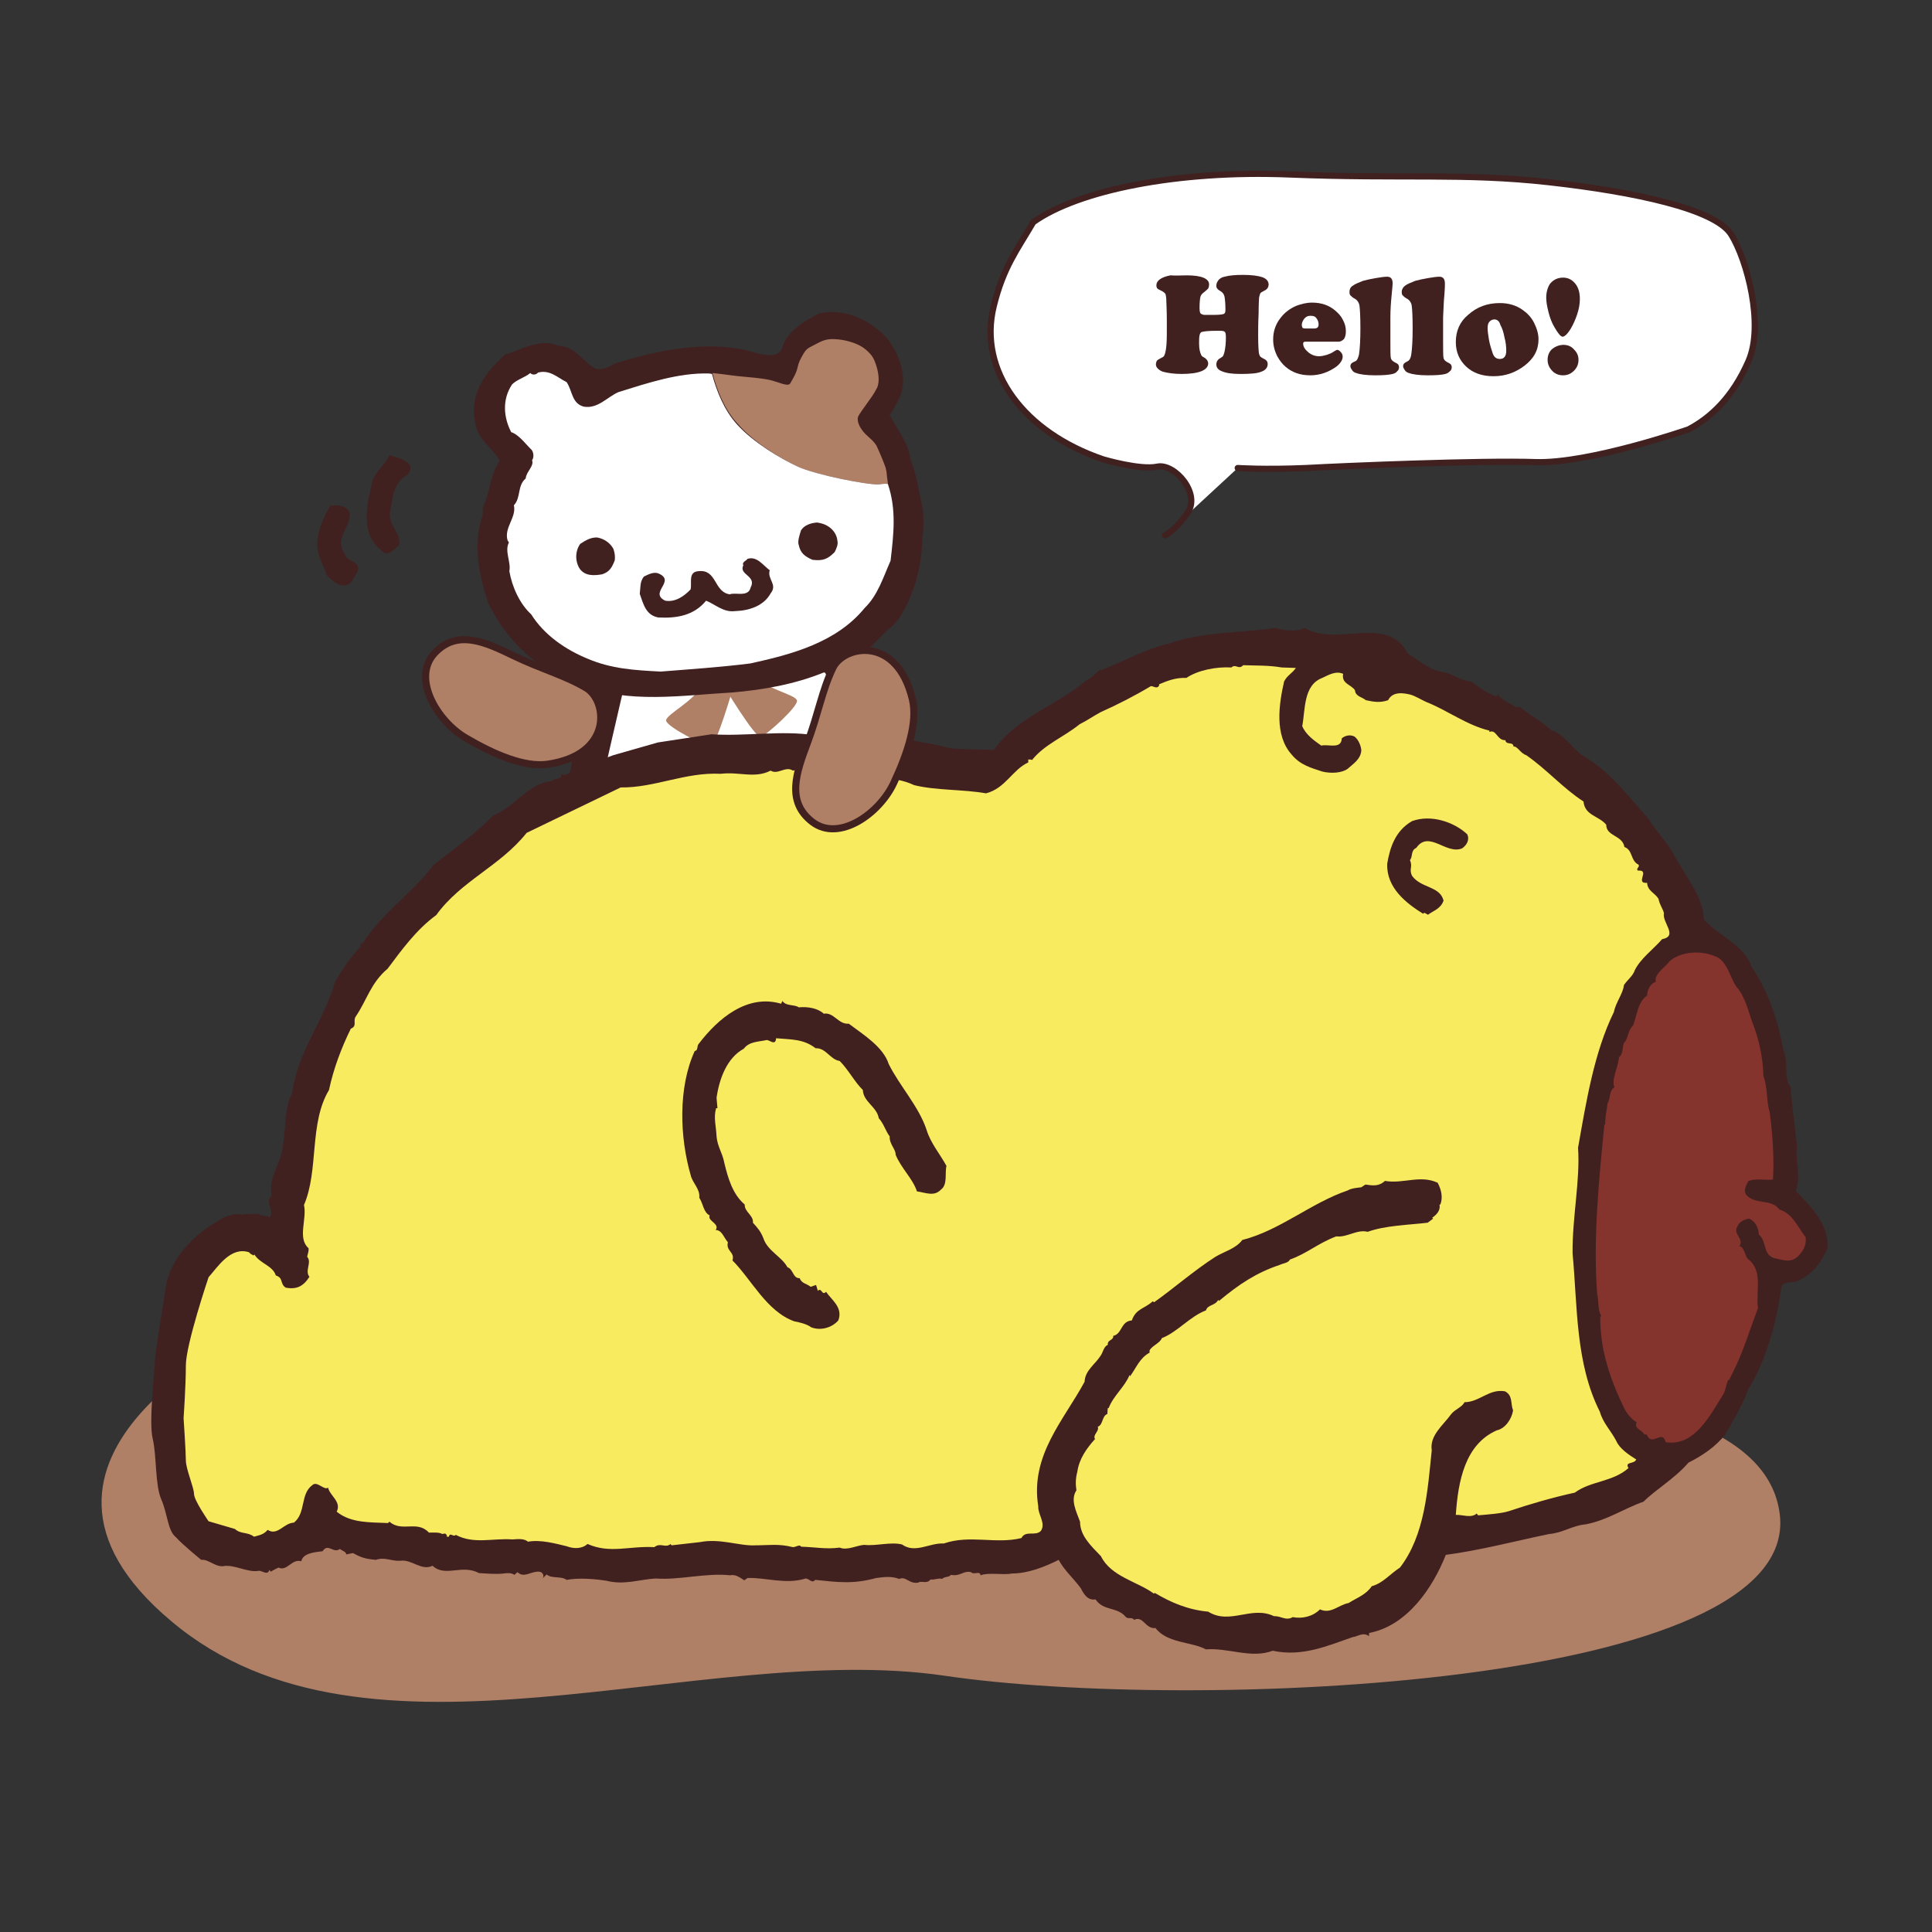
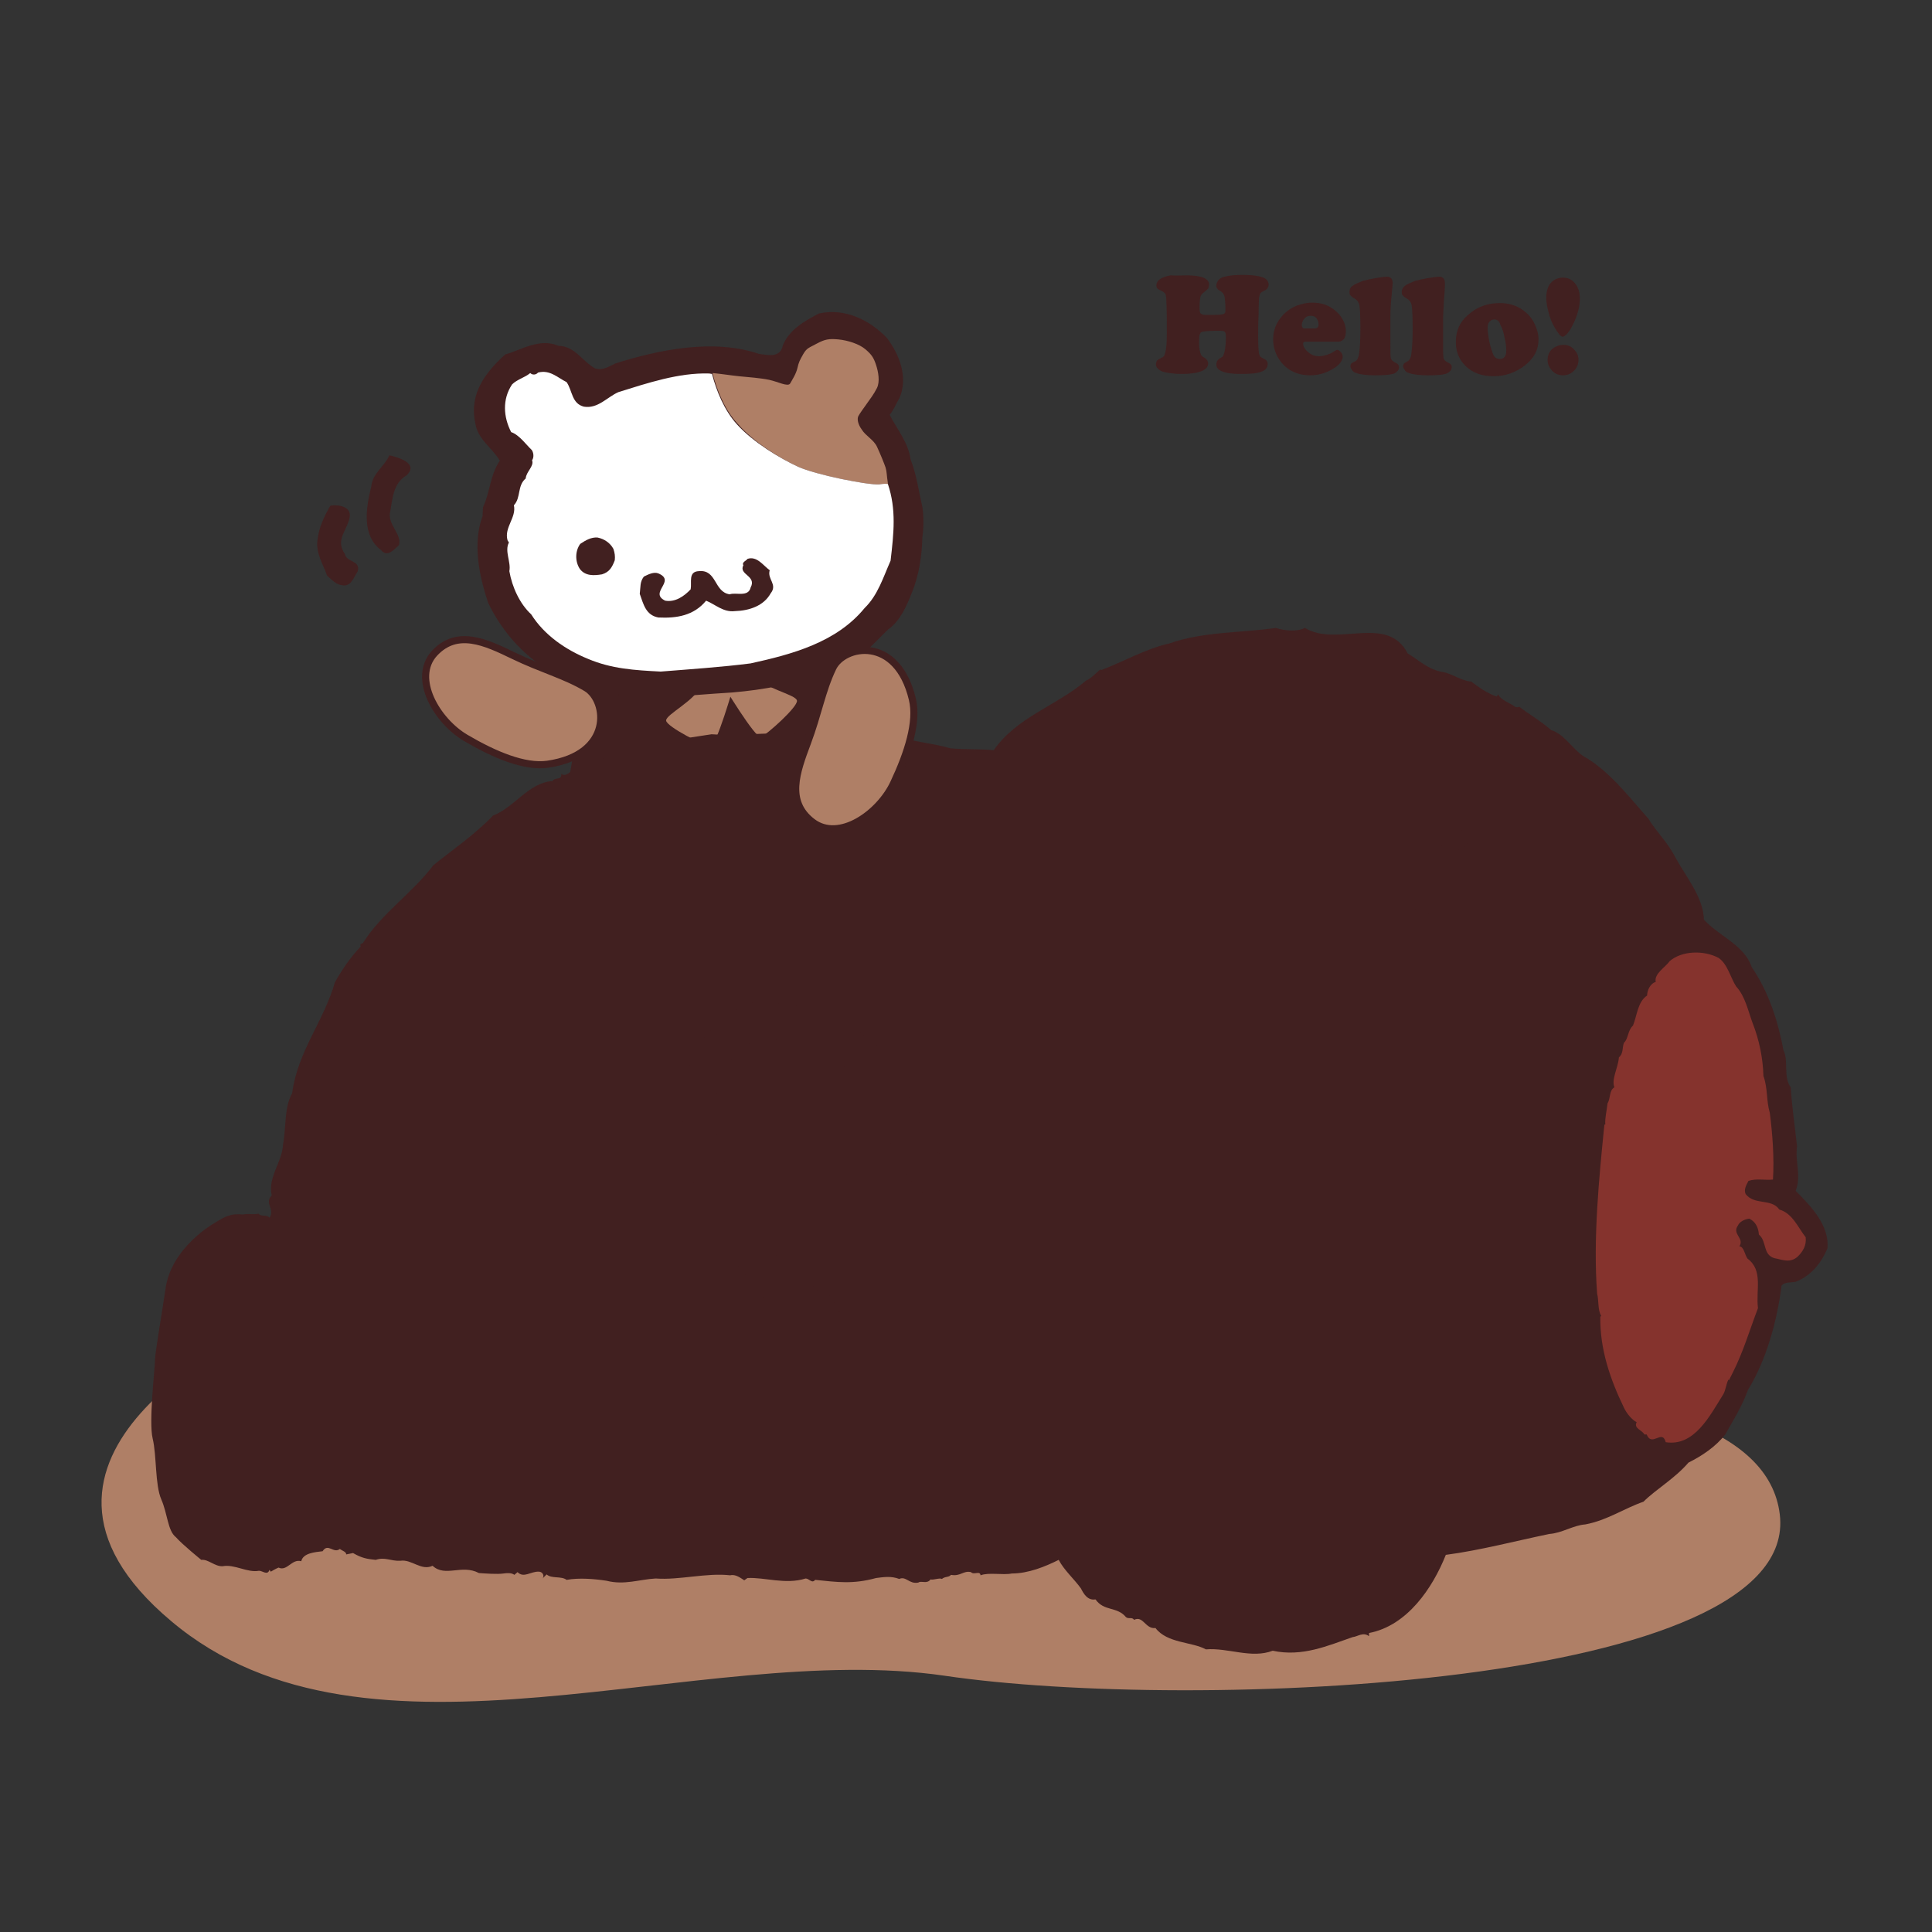
<svg xmlns="http://www.w3.org/2000/svg" version="1.1" id="圖層_1" x="0px" y="0px" width="425.2px" height="425.2px" viewBox="0 0 425.2 425.2" enable-background="new 0 0 425.2 425.2" xml:space="preserve">
  <rect x="0" y="0" width="425.2" height="425.2" fill="#333333" stroke="none" />
  <g>
    <g>
      <path fill="#AF7F66" d="M56.7,292.6c0,0-62.4,27.8-19,64.2c43.3,36.5,116.1,4.1,170.2,12c54.1,8,188.4,2.7,183.8-35.5    c-4.6-38.3-113.2-30.3-206.2-24.5C92.5,314.6,90.4,281.2,56.7,292.6z" />
      <g>
        <g>
          <path fill="#412020" d="M219,195.2c-0.3-2-3.8-5.4-3.6-5.1c-9.3-6.3-42.5-8-56.6-4.5h0c0.8,0.3-0.1,0-0.1,0      c-40.4,7.7-40.9,14.2-42.1,16c-0.2,1.2,1.7,3.3-0.2,3.5c0.2,2.3,1.7,2.6,2.7,6.3c5.6,6.5,20.2,8.8,44,8      c11.6-0.5,21.5-3,29.6-4.7c11.1-2.3,19.1-4.6,23.6-10.6C219.2,200.6,220.7,198.1,219,195.2z" />
-           <path fill="#FFFFFF" d="M160.2,192.8C161,193,160.2,192.8,160.2,192.8c-17.8,2.9-33.5,7.9-36.4,10.7c-2.3-1.4-0.1,0.7-0.1,1      c1.4,1.6,0.4,1.5,0.9,2.1c1.4,4.5,10.2,6.8,38.1,5.5c10.7-0.6,19.9-2.8,26.4-4.1c15.8-3.2,20-6.6,21.4-8.4c1.4-3,1.3-2.1,1.2-3      C210.8,193.5,178.6,188.9,160.2,192.8z" />
          <path fill="#412020" d="M158.7,185.6C158.8,185.6,158.8,185.6,158.7,185.6C158.6,185.6,156.6,185.5,158.7,185.6z" />
          <path fill="#412020" d="M158.8,185.6L158.8,185.6C158.8,185.6,158.8,185.6,158.8,185.6C158.7,185.6,159.6,185.8,158.8,185.6z" />
        </g>
        <g>
          <g>
            <path fill="#FFFFFF" d="M213.5,207.2l-0.2-0.4c-0.1,0.1-0.2,0.1-0.3,0.2C213.3,207.2,213.5,207.2,213.5,207.2z" />
            <path fill="#FFFFFF" d="M205.5,205c1.5,0.3,2.9,0.6,3.9,0.9C208.5,205.4,207.3,205.2,205.5,205z" />
            <path fill="#412020" d="M210.5,206.7c1.1,0.5,1.2,1.1,2.5,0.3c-0.6-0.2-1.7-0.7-3.6-1.1C209.9,206.1,210.2,206.4,210.5,206.7z" />
            <path fill="#412020" d="M215.4,201.8c0,0-4-12-11.7-27.6c-2.3-4.7-6.8-13.6-9.1-18.5c-4.3-8.7-12.2-22.5-12.8-22.8       c-0.7-1.4-3.2-3.5-3.8-2c0,0-41.5,5.9-42.3,6c-1.5,0.2-5.4,5.5-4.4,5.9c0,0-4.6,14.3-4.8,19.8c-0.3,5.5-4.2,24-5.1,28       c-0.9,4-5,25-6,24.3c-0.3,1.5,0,2.6,1.5,3.9c1.2,0.9,1.1-0.5,4.2,0c0.1-0.1,9.9-8.5,45.1-11.4c22.5-1.6,33.8-2.7,39.5-2.2       c1.8,0.1,3,0.4,3.9,0.9c1.9,0.5,3,0.9,3.6,1.1c0.1,0,0.2-0.1,0.3-0.2c0.4-0.2,0.8-0.5,1.4-0.9       C215.8,204.8,216.7,204.4,215.4,201.8z" />
-             <path fill="#FFFFFF" d="M139.2,143.7c-1.2,3.7-12.3,53.3-15,65.2c9.8-1.5,21.1-7.2,42.6-8.7c18.7-0.3,29.5-3.9,40.1-1.3       c-3.5-8.3-16.8-30.9-23.8-47.9c-3-6-6.2-11.4-6.8-12.5C171,137.9,143.3,143.2,139.2,143.7z" />
          </g>
          <g>
            <path fill="#AF7F66" d="M154.5,150.5c-1.2,3.6-8,6.7-7.9,8.1c0.2,1.4,8.4,5.5,9.7,5.7c1.3,0.2,5.2-13.5,5.2-13.5       S155.7,146.9,154.5,150.5z" />
            <path fill="#AF7F66" d="M165.7,148.4c2.1,3.1,9.5,4.4,9.7,5.8c0.2,1.4-6.7,7.5-7.9,8c-1.2,0.5-8.5-11.7-8.5-11.7       S163.7,145.2,165.7,148.4z" />
          </g>
          <g>
            <path fill="#412020" d="M106.3,111.6c1.6-3.3,1.5-7,3.7-10.2c-1.6-2.8-4.9-4.7-5.4-8.3c-1.4-6.5,2.3-11.2,6.6-15.1       c3.4-0.9,7.5-3.7,11.7-1.9c3.7,0.1,5.2,3.4,8.1,5c1.7,0.5,3.1-0.5,4.4-1.1c9.8-3.1,21.7-5.5,31.7-2.1c1.8,0.2,4.6,1,5.2-1.9       c1.4-3.5,4.9-5.4,7.9-7c5.8-1.3,11.3,1.5,15,5.4c2.7,3.5,4.8,8.8,2.7,13.3c-0.8,1.3-1,2.2-2.1,3.6c1.7,3.3,4.1,6.1,4.6,9.8       c1.3,3.3,1.8,7,2.6,10.5c0.3,1.8,0.3,4.7,0,6.6c-0.1,4-0.7,8.3-2.3,12.2c-1.1,2.9-2.7,6.4-5.2,8.1c-3.5,3.3-6.5,7.3-11.4,8.3       c-1,0.3-1.8,1.4-2.8,1.2c-6.4,2.6-13.2,3.8-20.1,4.4c-10.9,0.6-23.1,2.6-33.4-1.7c-2.4-0.8-4.5-2.5-6.9-3.1       c-6.1-3.5-10.8-9.3-13.5-15c-2-6.1-3.4-13-1.2-19L106.3,111.6z" />
            <g>
              <path fill="#AF7F66" d="M175.6,102.7c3.9,1.8,15.4,4.1,17.9,3.9c1.5-0.1,1.4-0.1,1.9-0.1c0-0.1,0-0.1,0-0.2        c-0.3-1.9-0.2-2.4-0.5-3.4c-0.3-0.9-1.2-3.1-1.9-4.6c-0.7-1.5-2.5-2.4-3.3-3.7c-0.9-1.2-1.1-2.4-0.8-3        c0.3-0.6,1.2-1.8,1.9-2.8c0.7-1,1.5-2,2.2-3.4c0.7-1.4,0.3-3.6-0.2-5.1c-0.5-1.5-0.9-2.2-2.3-3.4c-1.4-1.2-3.9-2-6-2.2        c-2.1-0.2-3,0-4.7,0.9c-1.6,0.9-2.2,0.9-3,2.3c-0.8,1.4-1,1.8-1.3,3.1c-0.3,1.3-1.1,2.5-1.6,3.4c-0.5,0.8-2.7-0.4-4.6-0.8        c-1.9-0.4-4.6-0.6-6.7-0.8c-1.9-0.2-3.7-0.5-5.8-0.7c1,3.8,2.7,8.1,5.5,11.1C165.7,97.2,171.7,100.9,175.6,102.7z" />
              <path fill="#FFFFFF" d="M193.5,106.6c-2.4,0.2-14-2.1-17.9-3.9c-3.9-1.8-9.9-5.4-13.4-9.3c-2.8-3.1-4.5-7.3-5.5-11.1        c-0.2,0-0.4-0.1-0.7-0.1c-6.6-0.2-13.5,2.1-19.9,4.1c-2.5,1.1-4.5,3.7-7.6,3.2c-2.7-0.7-2.5-3.5-3.8-5.4c-2-1-3.7-2.8-6.3-2.1        c-0.4,0.5-1.2,0.6-1.7,0.1c-1.2,1-2.9,1.4-4,2.5c-2.2,3.3-1.9,7.2-0.2,10.5c1.8,0.6,3.4,2.9,4.5,3.9c0.4,0.5,0.6,1.6,0.1,2.3        c0.5,1.3-1.3,2.5-1.4,4c-1.9,1.6-1,4.2-2.6,5.9c0.6,2.7-2.2,4.9-1.4,7.7l0.3,0.5c-1,1.9,0.5,4.3,0.1,6.3        c0.6,3.5,2.3,7.2,4.8,9.5c2.9,4.6,7.6,7.8,12.5,9.8c5.2,2.2,10.2,2.5,16,2.8c6.3-0.5,13.6-1,19.8-1.8        c9.1-2,18.9-4.6,25.1-12.2c2.9-2.8,4.1-6.8,5.7-10.4c0.7-6,1.3-11.3-0.6-16.9C194.8,106.5,195,106.4,193.5,106.6z" />
            </g>
            <path fill="#412020" d="M127.7,119.7c1.2-0.8,2.4-1.5,3.8-1.4c1.5,0.3,2.8,1.2,3.5,2.5c0.3,0.9,0.4,1.6,0.3,2.5       c-0.6,1.6-1.2,2.6-2.8,3.1c-1.8,0.3-3.7,0.4-4.9-1.2C126.5,123.5,126.6,121.2,127.7,119.7z" />
            <path fill="#412020" d="M141.7,126.9c1-0.5,2.2-1.1,3.2-0.7c4,1.7-2.2,4.2,1.5,6c2.2,0.4,4.2-1,5.6-2.5c0.3-1.5-0.6-3.9,1.8-4       c4-0.4,3.3,4.6,6.8,5.1c1.3-0.5,4.1,0.7,4.6-1.5c1.4-2.6-2.7-2.8-1.6-4.9c-0.4-0.7,0.7-1,0.9-1.4c2.1-0.7,3.5,1.5,4.9,2.5       c-0.6,2,1.8,3.1,0.2,5.1c-1.5,2.7-4.6,3.8-7.9,3.9c-2.5,0.3-4.3-1.5-6.3-2.3c-2.7,3.3-6.5,3.9-10.5,3.7c-2.8-0.5-3.3-3-4.1-5.2       C141,129.1,140.8,128.1,141.7,126.9z" />
-             <path fill="#412020" d="M176.3,116.7c0.7-1.1,2.1-1.6,3.5-1.7c2.6,0.3,4.3,2,4.5,4c0.2,0.8-0.2,1.7-0.6,2.5       c-1.5,1.5-2.5,2-4.9,1.7c-1.8-0.8-2.6-1.5-3-3.2C175.5,119.2,175.9,117.9,176.3,116.7z" />
          </g>
          <g>
            <path fill="#412020" d="M89.5,104.6c-3.1,1.8-3.1,5.4-3.7,8.4c-0.3,2.6,2.7,4.7,2,7c-1,0.8-2.5,2.8-3.9,1.1       c-4.3-3.2-3.4-9.2-2.2-14c0.3-3,2.9-4.4,4-6.9C87.4,100.6,92.3,101.9,89.5,104.6z" />
            <path fill="#412020" d="M77,113.5c-0.3,3-3.4,5.2-1.1,8.4c0.3,1.9,3.6,1.4,2.8,3.9c-0.9,1.4-1.5,3.4-3.4,3       c-1.3-0.1-2.4-1.3-3.3-2.1c-0.9-2.6-2.6-5-2.1-8c0.3-2.6,1.4-5,2.8-7.4C74.3,111,77.1,111.4,77,113.5z" />
          </g>
        </g>
        <g>
          <path fill="#412020" d="M44.3,343.3c1.5-0.2,3,1.5,4.7,1.4c2.6-0.5,5.5,1.5,8,1c0.8,0,1.9,1.1,2.3-0.2l0.3,0.4      c0.5-0.3,1-0.6,1.7-0.9c1.9,0.9,2.9-2,5-1.4c0.4-1.8,3-2,4.7-2.2c1.2-1.9,2.4,0.6,3.8-0.5c0.5,0.4,1.4,0.6,1.4,1.2l1.5-0.3      c1.9,1.1,3,1.3,5,1.5c2-0.7,3.3,0.3,5.4,0.2c2.5-0.4,4.6,2.3,7.1,1.1c2.8,2.6,6.4-0.4,10.2,1.6c1.3,0.1,4.1,0.3,5.4,0.1      c0.7-0.1,1.8-0.2,2.4,0.3l0.7-0.6c1.4,1.4,2.9-0.2,4.7-0.1c0.8,0,1.3,0.9,0.8,1.5l0.9-0.9c1.1,1,3.2,0.3,4.4,1.2      c2.8-0.5,6.2-0.2,8.8,0.2c3.9,1,7.2-0.3,10.8-0.5c5.2,0.4,11.2-1.3,16.4-0.7c1.2-0.3,2.3,0.6,3.1,1.1l0.7-0.5      c3.8-0.2,8.4,1.5,12.8,0.1c0.8,0,1.4,1.2,2.1,0.3c4.9,0.5,8.3,1,13.4-0.4c1.6-0.2,3.3-0.5,5.1,0.2c1.5-0.7,2.2,1.2,4.2,0.8      c0.7-0.5,1.9,0.4,2.7-0.7c0.6,0.2,2-0.4,2.5-0.1c0.7-0.6,1.5-0.3,2-0.9c2.1,0.4,2.7-1,4.4-0.6c0.6,0.7,2-0.4,2.1,0.7      c1.8-0.7,4.9,0,6.9-0.4c3.6,0,7.3-1.5,10.3-3c1.2,2.3,3.4,4.2,4.9,6.3c0.6,1.2,1.5,2.7,3.2,2.4c1.9,2.7,4.7,1.5,6.7,3.9      c0.6,0.5,1.3-0.1,1.8,0.6c2-1,2.5,2.1,4.7,1.8c2.6,3.4,8,3,11.1,4.7c4.9-0.4,10,2.1,14.7,0.3c6.5,1.4,12.1-1.1,17.6-3      c1.1-0.1,2.3-1.2,3.6-0.2l0-0.7c8.4-1.6,14-9.9,16.9-17.2c7.6-1,15.5-3.1,22.8-4.6c2.8-0.2,5.2-1.9,7.9-2.1      c4.8-0.9,8.5-3.5,12.8-5c2.7-2.7,6.9-5.1,9.9-8.6c3-1.5,6-3.5,8.1-6.2c1.8-3.2,3.7-6.2,5-9.8c4.1-6.7,6.4-15.2,7.4-23      c0.8-0.8,2-0.6,3.1-0.8c3.3-1.3,5.6-4,7-7.4c0.4-5-3.5-9.1-7-12.6c1.3-3.5-0.2-6.4,0.3-9.8c-0.5-4.6-1.1-8.6-1.4-13      c-1.7-2.4-0.4-5.7-1.6-8.2c-1.2-6.4-3.2-12.7-7-18.3c-1.6-4.8-7.1-6.7-10.5-10.4c-0.1-4.9-4-9.5-6.4-13.9      c-1.5-3-4.2-5.6-5.8-8.3c-4.1-4.6-8.2-10-13.5-13.3c-2.9-1.4-4.8-5.3-7.9-6.2c-2.4-2.1-4.9-3.5-7.1-5.2      c-0.2,0.3-0.5,0.1-0.8,0.1c-1.1-0.9-3.1-1.4-3.8-2.8l-0.3,0.5c-2.1-0.7-4-2.1-5.6-3.3c-2.1-0.1-4.3-1.8-6.3-2.1      c-3.1-0.5-5.4-2.7-7.7-4.1c-4.5-8.7-15.6-1.3-22.6-5.6c-1.8,0.9-4.6,0.6-6.4,0c-7.7,1.1-16.1,0.8-23.4,3.4      c-5.3,1.2-10.1,4-15.1,5.9l-0.1-0.2c-1,0.8-2,2-3.2,2.5c-6.6,5.6-15.2,8-20.3,15.3c-3.2-0.3-6-0.1-9.5-0.4      c-4.5-1.3-8.1-1.3-12.6-3c-5.7-0.1-10.6,0.3-16.3-0.4l-1.2,0.5c-7-1.1-15.2,0.3-22.5-0.2l-11.8,1.8l-9.8,2.8      c-2.3,0.9-4.8,1.6-7.2,3c-1.8-0.6-3,2.2-4.3,1.1c0.3,1.5-1.5,0.7-1.9,1.6c-5.2,0.3-8.4,5.8-13.1,7.6c-3.9,4.1-9,7.6-13.1,10.9      c-4.7,6.2-11.4,10.6-15.5,17.1c-0.3,0.3-0.8,0.1-0.5,0.8c-2.4,2.5-4.3,5.4-5.7,7.9c-2.5,8.7-8.2,15.2-9.4,24.4      c-1.8,3.2-1.3,7.5-2,11.2c-0.2,4.1-3.4,7.2-2.5,11.3c-1.7,1.7,0.8,3.1-0.5,4.9c-0.6-0.8-1.8-0.1-2.4-0.9      c-1.3,0.3-2.1-0.1-3.4,0.2c-2.8-0.3-4.1,0.5-6.5,2c0,0-9.4,5.3-10.6,14.5c-0.5,3.7-2.3,13.9-2.3,15.7c0,1.8-1.4,13.4-0.5,17.1      c0.9,3.7,0.5,10.2,1.9,13.4c1.4,3.2,1.4,6.9,3.2,8.3C40.1,339.9,44.3,343.3,44.3,343.3z" />
-           <path fill="#F8EB60" d="M51.7,336.5c1.3,1.2,2.8,0.6,4.2,1.7c1-0.3,2.1-0.4,3-1.5c2.2,1.4,3.5-1.5,5.8-1.6      c2.7-2.2,1.3-6.3,4.1-8.3c1-0.9,2.6,1.3,3.4,0.6c0.4,1.8,3,3.1,1.9,5.3c3.2,2.6,7.6,2.3,11.3,2.5l0.3-0.3      c2.8,2.4,6.1-0.4,8.7,2.4c1,0,2.3-0.1,2.9,0.3l0.7-0.1c0.1,0.2,0.5,0.3,0.3,0.7l0.5,0c0.2-1.1,1,0.2,1.5-0.4c4,2.1,8,0.7,12.5,1      c1.3-0.1,2.6-0.2,3.4,0.5c2.8-0.5,6,0.4,8.5,1c1.6,0.6,3.4,0.6,4.6-0.5c5,2.2,9.1,0.4,14.7,0.7c1.4-1.1,2.4,0.3,3.6-0.7      c0,0.2,0.2,0.2,0.2,0.3l6.2-0.7c4.5-0.9,8.8,0.9,12.2,0.7c3.1,0,5.1-0.4,8.3,0.4c0.7,0,1.5-0.7,1.8-0.1c3.3,0.1,5.5,0.6,8.5,0.2      c1.6,0.7,3.8-0.5,5.4-0.6c2.6,0.3,5.7-0.7,8.3-0.1c2.9,2.1,6.1-0.4,9.2-0.2c5.8-2,11.4,0.2,17.1-1.2c0.9-1.8,3.1-0.3,4.3-1.6      c1.1-1.7-0.7-3.6-0.6-5.4c-1.8-11.2,5.6-18.9,10.2-27.4c0.1-2.5,2.3-3.8,3.5-5.7c0.5-0.6,0.7-2.1,1.6-2.4      c-0.1-1.1,0.9-0.9,1.2-1.7L245,294c2-0.4,1.6-3.2,4.1-3.4c0.9-2.6,2.7-2.5,4.6-4.2l0.3,0.2c4-2.8,8.8-7,13.5-10      c2-1.2,4.5-1.8,5.9-3.7c8.3-2.1,15.2-8.2,23.2-10.9c0.8-0.5,2.2-0.6,3-0.7l0.9-0.6c1.5,0.2,2.9,0.5,4.3-0.8      c4.1,0.7,7.7-1.4,11.6,0.4c0.8,1.5,1.2,3.2,0.6,4.8l-0.2,0c0.3,1.3-0.7,2.3-1.6,2.9l0.2,0.2l-1.2,0.9c-4.3,0.5-9.3,0.6-13.2,2      c-2.4-0.6-4.5,1.3-6.9,1c-4,1.5-6.5,3.8-10.2,5.1c-0.4,0.8-1.5,0.8-2.3,1.2c-5.1,1.7-9,4.3-13.3,7.9l-0.2-0.2      c-0.7,1.3-2.3,1-2.7,2.3c-3.5,1.3-6.3,4.8-9.7,6.1c-0.4,1.1-2.2,1.7-2.7,2.7l0,0.5c-2.2,1.2-2.9,3.3-4.3,5.2l-0.1-0.3      c-1.1,2.7-3.6,4.6-4.6,7.3l-0.2,0l-0.1,1.3c-1.2,0.4-0.9,2.4-2.1,2.8c0.4,1-1.2,1.8-0.6,2.7c-1.9,2.1-3.5,4.4-3.9,7.2      c-0.4,1.5-0.4,2.8-0.2,4.1c-1.4,2.1,0,4.7,0.8,6.9c0,3.1,2.4,5.3,4.6,7.6c2.2,4.5,8.1,5.6,11.6,8.2l0.3-0.1      c3.5,2.1,7.3,3.7,11.7,4.1c4.8,3,9.5-1.4,14.5,1c1.5-0.1,2.6,1.1,4.1,0.2c2.1,0.4,4.4-0.1,6-1.7c2.4,1.1,4.1-1,6.3-1.4      c1.9-1.2,3.8-1.8,5.1-3.7c2.5-0.7,3.9-2.6,6.2-4.1c5.5-7.1,6.1-17.1,7-25.8c-0.5-3.3,2.5-5.5,4.3-8c0.9-1.1,2.4-1.5,2.9-2.6      c3.3,0,5.4-3,8.9-2.4c1.8,0.9,1.2,2.7,1.8,4.2c-0.3,1.9-1.7,4-3.6,4.4c-7,3.1-8.5,11.2-9,18.6c1.3-0.1,3.4,0.8,4.6-0.3l0.3,0.4      c2.3-0.2,5.1-0.4,6.7-0.9c4.8-1.6,9.6-3,14.6-4.1c3.5-2.6,8.3-2.3,11.8-5.4c-0.9-1.5,1.3-0.8,1.7-1.9c-1.6-1-3.7-2.4-4.4-4.1      c-1.2-2.3-2.9-3.9-3.6-6.4c-5.4-10.7-4.9-23.1-6-34.8c-0.1-8,1.7-16.1,1.2-23.3c1.8-10.1,3.5-20.9,7.9-29.9c0.4-2.1,2-4,2.2-5.9      c0.7-1.1,2-2,2.4-3.3c1.3-2.6,4.1-4.6,6-6.8c3.6-0.7,0-3.6,0.4-5.7c-0.1-0.8-0.9-1.7-1.2-3.2c-0.8-1.3-2.4-1.7-2.5-3.5      c-2.8,0.2,0.8-2.9-2-2.7c-0.6-0.4,0.5-0.8,0.1-1.3c-1.8-0.9-1.2-3.2-3.1-3.9c-0.4-2.6-4-2.3-4-4.9c-1.7-2-4.7-2-5-5.1      c-4.6-3-8-7-12.6-10.2c-1.3-0.4-1.9-2-2.8-1.9c-0.1-1.2-1.6-0.2-1.8-1.4c-1.8,0.1-2-2.5-3.5-1.8l0-0.3c-5-1.2-9.3-4.5-13.9-6.3      c-1.1-0.5-2.4-1.3-3.4-1.6c-1.6-0.4-4-0.8-5,1.2c-1.7,0.6-3.1,0.4-4.9,0c-0.8-0.7-2.3-0.8-2.4-2.2c-0.9-1.3-3-1.4-2.6-3.6      c-1.6-0.7-3.1,0.2-4.6,0.9c-4.2,1.6-3.7,7-4.4,10.6c0.7,1.8,2.6,3.2,4.2,4.3c1.5-0.4,4.4,0.9,4.5-1.6c0.7-0.6,1.8-0.9,2.8-0.4      c0.9,0.7,1.4,2,1.5,3c-0.1,2-1.8,3-3,4.1c-1.2,0.9-3.6,1.1-5.6,0.6c-2.4-0.8-4.8-1.4-6.7-3.7c-3.9-4.3-2.8-11.2-1.7-16.1      c0.7-1.4,1.7-1.7,2.6-3l-3.1-0.1c-2.9-0.5-5.7-0.4-8.5-0.5c-1,1.1-1.6-0.4-2.6,0.5c-3.3-0.2-7.4,0.6-9.9,2.3      c-2.3-0.1-4.1,0.6-6,1.4l0,0.3c-0.5,0.8-1.2,0.1-1.8,0.1c-3.5,2.1-7.4,4.1-11,5.7c-1.7,0.9-2.9,1.8-4.7,2.7      c-3.6,2.9-7.7,4.4-10.5,7.9c-0.2-0.3-0.6,0-0.8-0.2l0,0.7c-3.5,1.6-5,5.7-9.3,6.8c-5-0.9-10.9-0.6-15.8-1.8      c-4.6-2.2-10.7-1.6-15.9-2.2c-3.4-0.5-7.6-1.8-10.8-1c-1.6-1.1-3.3,1-4.9,0c-3.5,1.8-6.9,0.2-11,0.7c-7.8-0.4-14.5,3.1-22,3      c-7,3.4-13.9,6.7-20.7,10c-5.9,7.4-14.4,10.5-19.9,18.1c-4.4,3.2-7.7,7.8-10.7,11.8c-3.7,3.1-4.6,7-7,10.5      c-0.7,1,0.4,2.1-1.1,2.7c-2.1,4.3-3.8,8.8-4.8,13.5c-4.4,7.3-2.2,17.6-5.5,25.3c0.7,3.1-1.5,7.3,1,9.5c0.1,0.7-0.2,1.3-0.3,1.9      c1.1,1.2-0.6,3.1,0.5,4.4c-1.4,2.2-2.9,2.8-5.2,2.4c-1.4-0.9-0.4-2.1-2.2-2.7c-0.7-2.2-3.5-2.6-4.7-4.6l-0.2,0.2      c-0.3-0.2-0.6-0.2-1-0.7c-4-1.3-6.8,3.1-8.9,5.5c0,0-5,14.8-5,19.4s-0.5,11.6-0.5,11.6s0.5,7.4,0.5,9.3c0,1.9,1.8,6,1.8,7.4      c0,1.4,3.2,6,3.2,6L51.7,336.5z" />
          <path fill="#412020" d="M322.9,183.6c0.6,1.2-0.1,2.4-1.1,3.1c-3.5,1.5-7.3-4.1-10.1-0.1c-1.3,0.6-0.7,1.9-1.4,2.7      c0.7,1.5-0.3,2,0.5,3.5c2,2.7,6.1,2.2,6.9,5.4c-0.6,1.8-2.2,2.2-3.4,3.1c-0.3,0-0.8-0.7-1.1-0.2c-3.7-2.3-8.1-5.7-7.9-11      c0.6-3.6,1.8-7.3,5.5-9.4C315,179.2,320,180.9,322.9,183.6z" />
          <path fill="#85332D" d="M382.1,217.1c2,2.2,2.6,5.3,3.6,8c1.5,3.8,2.3,7.9,2.4,11.7c1,2.8,0.6,5.4,1.4,8.1      c0.6,4.6,1,10,0.7,14.7c-1.8,0.2-3.6-0.3-5.4,0.3c-0.4,0.8-1.1,1.9-0.6,2.9c1.9,2.5,5.7,0.9,7.4,3.4c2.9,0.8,4.2,4.1,5.8,6.1      c0.2,1.8-0.6,3.1-1.7,4.2c-1.7,1.6-3.5,0.7-5.2,0.4c-2.6-0.8-1.6-3.7-3.4-5.2c-0.1-1.5-0.7-2.8-2.1-3.5c-1,0.1-2.2,0.7-2.5,1.5      c-1.4,1.9,1.5,2.8,0.3,4.6c1,0,1.2,1.9,1.8,2.7c3.5,2.6,1.8,6.9,2.3,10.9c-1.9,5-3.2,9.5-5.5,14.1l-0.9,1.8l-0.1-0.2      c-0.5,1-0.6,2.3-1.1,3.2c-3,4.8-6.4,11.6-12.7,10.6c-0.8-3-3,1.2-4.2-1.7l-0.5,0c-0.5-1-2.4-1.3-1.7-2.7c-1-0.5-2.2-1.9-2.8-3.2      c-3-6.2-5.3-12.8-5.2-20l0.2-0.2c-0.8-1.3-0.5-3.4-0.9-4.9c-0.9-12.1,0.4-25.2,1.6-37.2l0.2,0c-0.1-1.5,0.3-2.9,0.5-4.7      c0.7-1.1,0.3-2.8,1.5-3.5c-0.7-1.8,0.8-4.2,1-6.6c1-0.8,0.7-2.1,1.1-3.2c1-0.9,0.8-2.7,2-3.8c0.9-2.2,1-5.2,3.1-6.6      c0-1,0.6-2.6,1.9-3c-0.4-1.8,2.1-3.2,3.1-4.6c2.7-2.3,7.5-2.4,10.7-0.7C380.2,212.1,380.9,215.3,382.1,217.1z" />
          <path fill="#412020" d="M175.8,221.7c2-0.2,4.2,0.2,5.5,1.4c2.2-0.4,3.2,2.4,5.5,2.2c3.2,2.4,7.6,5.1,8.8,8.9      c2.4,4.8,6.6,9.3,8.3,14.4c0.9,3,3,5.4,4.4,8c-0.4,1.6,0.3,4.1-1.2,5.2c-1.5,1.6-3.3,0.7-5.3,0.4c-0.9-2.8-3.5-5.1-4.7-8.1      c0.1-1.1-1.4-2.3-1.3-4c-0.9-1.2-1.3-2.8-2.4-4c-0.4-2.5-3.4-3.6-3.5-6.2c-1.9-1.9-3.2-4.5-5.1-6.4c-2.1-0.3-3-2.9-5.3-2.8      c-2.7-2.1-5.5-1.9-8.7-2.2c-0.1,1.8-1.5,0.3-2.1,0.4c-1.8,0.4-3.8,0.3-5,1.9c-3.7,2-5.4,6.6-6,10.8l0.2,2.3l-0.3,0      c-0.6,2.1,0,3.9,0.1,6.2c0.2,2.3,1.3,3.6,1.7,5.8c0.8,3.3,1.8,6.9,4.5,9.2c-0.1,1.6,2,2.4,1.8,4c1.1,1.2,1.7,1.9,2.3,3.4      c0.9,2.8,4.1,4.1,5.3,6.4c1.3,0.4,1.2,2.5,2.7,2.4c0.4,1.2,1.6,1.2,2.4,1.9l1.2-0.4l0.4,1.3c0.8-0.9,0.9,1.2,1.8,0.2      c1.1,1.7,3.8,3.4,2.7,6.3c-1.5,1.7-4,2.3-6,1.5c-0.9-0.7-2.6-1.1-3.7-1.3c-6.1-2.2-9.4-9.2-13.6-13.4c0.6-1.9-1.5-2-1-4      c-0.9-1-1.3-2.7-2.7-2.7c1-1.4-1.9-2-1.3-3.2c-1.4-0.7-1.4-2.5-2.3-3.9c0.2-2-1.5-3.2-1.9-5c-2.4-8.3-2.8-19.2,0.9-27.3      c0.8-0.1,0.4-1.1,0.9-1.6c4.2-5.5,10.6-11,18.1-8.8l0.3-0.6C173,221.5,174.8,221,175.8,221.7z" />
        </g>
        <path fill="#AF7F66" stroke="#412020" stroke-width="1.562" d="M129,151.4c-4.7-2.8-9.8-4.1-16-7.1c-6.2-3-12.4-5.9-17.4-0.5     c-5,5.5,0.6,14.9,6.9,18.6c6.3,3.7,12.9,6.5,18,5.8C135,166.1,133.7,154.2,129,151.4z" />
        <path fill="#AF7F66" stroke="#412020" stroke-width="1.562" d="M183.3,147c-2.4,5-3.2,10.1-5.6,16.5c-2.4,6.4-4.8,12.9,1.1,17.4     c5.9,4.5,14.8-1.9,17.9-8.6c3.1-6.6,5.3-13.4,4.1-18.4C197.4,139.7,185.7,142,183.3,147z" />
      </g>
    </g>
    <g>
-       <path fill-rule="evenodd" clip-rule="evenodd" fill="#FFFFFF" stroke="#412020" stroke-width="1.358" stroke-linecap="round" stroke-linejoin="round" d="    M256.4,117.8c0,0,2.1-0.8,5-5c2.9-4.2-2.9-10.9-6.7-10.1c-3.8,0.8-11.9-1.6-11.9-1.6c-17.4-5.9-27.6-19.4-24.1-33.7    c2.1-8.6,5.2-12.5,8.7-18.5c9.8-7,31.7-11.5,56.4-10.5c24.7,1,38.3-0.4,57.1,1.7c18.8,2.1,36.6,5.9,40.1,11.5    c3.5,5.6,7.3,19.9,3.8,27.9c-3.5,8-8.4,12.5-13.2,15c0,0-21.9,7.6-33.7,7.2c-11.8-0.4-41.2,0.8-50.4,1.3c-9.2,0.4-15.1,0-15.1,0" />
      <g>
        <g>
          <path fill="#412020" d="M261.2,60.6c3.2,0,4.9,0.7,4.9,2c0,0.4-0.1,0.7-0.2,0.9c-0.2,0.2-0.5,0.5-0.9,0.8      c-0.4,0.3-0.7,0.6-0.8,1c-0.1,0.4-0.2,1.2-0.2,2.5c0,0.7,0.1,1.2,0.4,1.3c0.2,0.1,0.4,0.2,0.7,0.2c0.3,0,1.1,0,2.2,0      c1.1,0,1.7-0.1,2-0.2c0.3-0.1,0.4-0.4,0.4-0.9c0-1.4-0.1-2.3-0.2-2.9c-0.1-0.5-0.4-0.9-0.7-1.1c-0.5-0.3-0.8-0.5-0.9-0.7      c-0.2-0.2-0.2-0.4-0.2-0.7c0-0.4,0.2-0.8,0.5-1.2c0.3-0.3,0.7-0.6,1.3-0.7c1.1-0.3,2.4-0.4,4.1-0.4c1.9,0,3.3,0.2,4.2,0.5      c0.9,0.3,1.4,0.9,1.4,1.6c0,0.6-0.3,1.1-1,1.4c-0.4,0.2-0.7,0.4-0.8,0.5c-0.1,0.2-0.2,0.5-0.3,1c0,0.3-0.1,1.4-0.1,3.5      c-0.1,2.1-0.1,3.7-0.1,4.9c0,2.1,0.1,3.5,0.2,4c0.1,0.3,0.2,0.5,0.3,0.6c0.1,0.1,0.4,0.3,1,0.6c0.4,0.2,0.6,0.6,0.6,1      c0,0.8-0.5,1.4-1.4,1.7c-0.9,0.4-2.5,0.5-4.6,0.5c-1.9,0-3.2-0.2-4.1-0.6c-0.8-0.3-1.2-0.8-1.2-1.5c0-0.6,0.3-1.1,0.9-1.4      c0.3-0.2,0.5-0.3,0.6-0.5c0.1-0.2,0.2-0.5,0.3-0.9c0.2-0.9,0.3-1.9,0.3-3.2c0-0.7-0.1-1.1-0.3-1.2c-0.2-0.2-0.7-0.2-1.5-0.2      c-1.9,0-3.1,0.1-3.6,0.3c-0.2,0.1-0.3,0.3-0.4,0.7c-0.1,0.5-0.1,1.1-0.1,1.8c0,1.2,0.2,2,0.5,2.6c0.1,0.2,0.4,0.4,0.8,0.6      c0.4,0.3,0.7,0.7,0.7,1.2c0,0.7-0.5,1.3-1.5,1.7c-1,0.4-2.5,0.6-4.3,0.6c-1.7,0-3.1-0.2-4.2-0.5c-0.5-0.2-0.8-0.4-1.1-0.7      c-0.3-0.3-0.4-0.6-0.4-0.9c0-0.3,0.1-0.6,0.2-0.8c0.2-0.2,0.5-0.4,1.1-0.7c0.3-0.1,0.5-0.3,0.6-0.6c0.1-0.2,0.2-0.6,0.3-1.2      c0.2-1.2,0.2-2.8,0.2-4.8c0-0.4,0-0.8,0-1.3c0-2.5-0.1-3.9-0.1-4.3c0-0.9-0.1-1.5-0.2-1.8c-0.2-0.3-0.6-0.6-1.3-0.9      c-0.5-0.2-0.7-0.5-0.7-1c0-1,1-1.8,3.1-2.2C258.8,60.7,260,60.6,261.2,60.6z" />
          <path fill="#412020" d="M294.6,75.2h-7.3c-0.3,0-0.5,0.1-0.5,0.4c0,0.7,0.4,1.3,1.1,1.9c0.7,0.6,1.5,0.9,2.4,0.9      c0.5,0,1-0.1,1.7-0.3c0.6-0.2,1.1-0.4,1.5-0.7c0.4-0.2,0.6-0.4,0.8-0.4c0.3,0,0.5,0.2,0.8,0.5c0.3,0.3,0.4,0.7,0.4,1      c0,0.7-0.5,1.5-1.4,2.2c-1.7,1.2-3.6,1.9-5.7,1.9c-2.2,0-4-0.6-5.5-1.9c-0.7-0.6-1.3-1.4-1.8-2.3c-0.6-1.2-0.9-2.4-0.9-3.7      c0-1.7,0.5-3.3,1.6-4.7c0.9-1.2,2.1-2.1,3.5-2.7c1.1-0.4,2.2-0.7,3.5-0.7c2,0,3.7,0.6,5,1.7c0.7,0.6,1.3,1.2,1.7,2      c0.5,0.9,0.7,1.7,0.7,2.6c0,0.7-0.1,1.2-0.4,1.7C295.4,75,295,75.2,294.6,75.2z M287.6,72.3h1.6c0.7,0,1-0.3,1-0.9      c0-0.6-0.2-1-0.5-1.4c-0.3-0.4-0.7-0.5-1.3-0.5c-0.6,0-1,0.2-1.4,0.7c-0.3,0.4-0.5,0.9-0.5,1.3c0,0.3,0.1,0.5,0.2,0.7      C287,72.3,287.3,72.3,287.6,72.3z" />
          <path fill="#412020" d="M306,69.9v5c0,2.2,0,3.5,0.1,3.9c0.1,0.4,0.3,0.6,0.8,0.9c0.4,0.2,0.6,0.3,0.8,0.5      c0.1,0.1,0.2,0.4,0.2,0.6c0,0.3-0.1,0.7-0.4,0.9c-0.2,0.3-0.6,0.5-1,0.6c-0.8,0.2-2,0.3-3.8,0.3c-2,0-3.4-0.2-4.2-0.5      c-0.4-0.1-0.7-0.3-0.9-0.6c-0.2-0.3-0.4-0.6-0.4-0.9c0-0.3,0.1-0.4,0.2-0.6c0.1-0.1,0.4-0.3,0.9-0.5c0.4-0.2,0.6-0.7,0.8-1.5      c0.2-1.4,0.3-3.3,0.3-5.8c0-2.5-0.1-4.2-0.2-4.9c-0.1-0.7-0.5-1.3-1.1-1.6c-0.4-0.2-0.7-0.5-0.9-0.7c-0.2-0.2-0.2-0.5-0.2-0.8      c0-0.5,0.2-1,0.7-1.3c0.5-0.4,1.3-0.7,2.3-1.1c0.7-0.2,1.7-0.4,2.8-0.6c1.1-0.2,2-0.3,2.5-0.3c0.8,0,1.2,0.5,1.2,1.5      c0,0.3-0.1,1.1-0.2,2.3C306.1,66.6,306,68.3,306,69.9z" />
          <path fill="#412020" d="M317.6,69.9v5c0,2.2,0,3.5,0.1,3.9c0.1,0.4,0.3,0.6,0.8,0.9c0.4,0.2,0.6,0.3,0.8,0.5      c0.1,0.1,0.2,0.4,0.2,0.6c0,0.3-0.1,0.7-0.4,0.9c-0.3,0.3-0.6,0.5-1,0.6c-0.7,0.2-2,0.3-3.8,0.3c-2,0-3.4-0.2-4.2-0.5      c-0.4-0.1-0.7-0.3-0.9-0.6c-0.2-0.3-0.4-0.6-0.4-0.9c0-0.3,0.1-0.4,0.2-0.6c0.1-0.1,0.4-0.3,0.8-0.5c0.4-0.2,0.7-0.7,0.8-1.5      c0.2-1.4,0.3-3.3,0.3-5.8c0-2.5-0.1-4.2-0.2-4.9c-0.1-0.7-0.5-1.3-1.1-1.6c-0.4-0.2-0.7-0.5-0.9-0.7c-0.2-0.2-0.2-0.5-0.2-0.8      c0-0.5,0.3-1,0.7-1.3c0.5-0.4,1.3-0.7,2.3-1.1c0.7-0.2,1.7-0.4,2.8-0.6c1.1-0.2,2-0.3,2.5-0.3c0.8,0,1.2,0.5,1.2,1.5      c0,0.3,0,1.1-0.1,2.3C317.7,66.6,317.7,68.3,317.6,69.9z" />
          <path fill="#412020" d="M330.1,66.7c1.9,0,3.6,0.5,5,1.5c1,0.7,1.9,1.6,2.5,2.8c0.6,1.2,1,2.4,1,3.7c0,2.3-1,4.2-3.1,5.8      c-2,1.5-4.2,2.3-6.8,2.3c-2.5,0-4.5-0.7-6-2.1c-1.5-1.4-2.3-3.2-2.3-5.4c0-2.5,0.9-4.5,2.7-6C325.1,67.5,327.4,66.7,330.1,66.7z       M328.9,70.3c-0.5,0-0.8,0.2-1.1,0.5c-0.3,0.3-0.4,0.8-0.4,1.4c0,0.6,0.1,1.5,0.3,2.6c0.2,1.1,0.5,2,0.8,2.9      c0.3,0.9,0.8,1.3,1.6,1.3c0.9,0,1.4-0.6,1.4-1.8c0-0.9-0.1-1.9-0.4-3c-0.2-1.1-0.5-2-0.9-2.7C330,70.7,329.5,70.3,328.9,70.3z" />
-           <path fill="#412020" d="M344,61.1c0.9,0,1.7,0.3,2.4,1c0.9,0.9,1.3,2.1,1.3,3.7c0,1.1-0.2,2.2-0.6,3.4c-0.4,1.2-0.9,2.3-1.5,3.3      c-0.7,1.1-1.3,1.6-1.7,1.6c-0.4,0-1-0.7-1.8-2.1c-0.6-1-1-2.1-1.3-3.3c-0.3-1.2-0.5-2.2-0.5-3.2c0-1.2,0.3-2.2,0.8-3      C341.8,61.6,342.8,61.1,344,61.1z M344.1,75.9c0.9,0,1.7,0.3,2.3,1c0.7,0.7,1,1.4,1,2.3c0,0.9-0.3,1.7-1,2.4      c-0.7,0.7-1.5,1-2.4,1c-0.9,0-1.7-0.3-2.3-0.9c-0.7-0.7-1.1-1.5-1.1-2.5c0-0.9,0.3-1.7,0.9-2.3      C342.2,76.3,343.1,75.9,344.1,75.9z" />
+           <path fill="#412020" d="M344,61.1c0.9,0,1.7,0.3,2.4,1c0.9,0.9,1.3,2.1,1.3,3.7c0,1.1-0.2,2.2-0.6,3.4c-0.4,1.2-0.9,2.3-1.5,3.3      c-0.7,1.1-1.3,1.6-1.7,1.6c-0.4,0-1-0.7-1.8-2.1c-0.6-1-1-2.1-1.3-3.3c-0.3-1.2-0.5-2.2-0.5-3.2c0-1.2,0.3-2.2,0.8-3      C341.8,61.6,342.8,61.1,344,61.1z M344.1,75.9c0.9,0,1.7,0.3,2.3,1c0.7,0.7,1,1.4,1,2.3c0,0.9-0.3,1.7-1,2.4      c-0.7,0.7-1.5,1-2.4,1c-0.9,0-1.7-0.3-2.3-0.9c-0.7-0.7-1.1-1.5-1.1-2.5c0-0.9,0.3-1.7,0.9-2.3      C342.2,76.3,343.1,75.9,344.1,75.9" />
        </g>
      </g>
    </g>
  </g>
</svg>